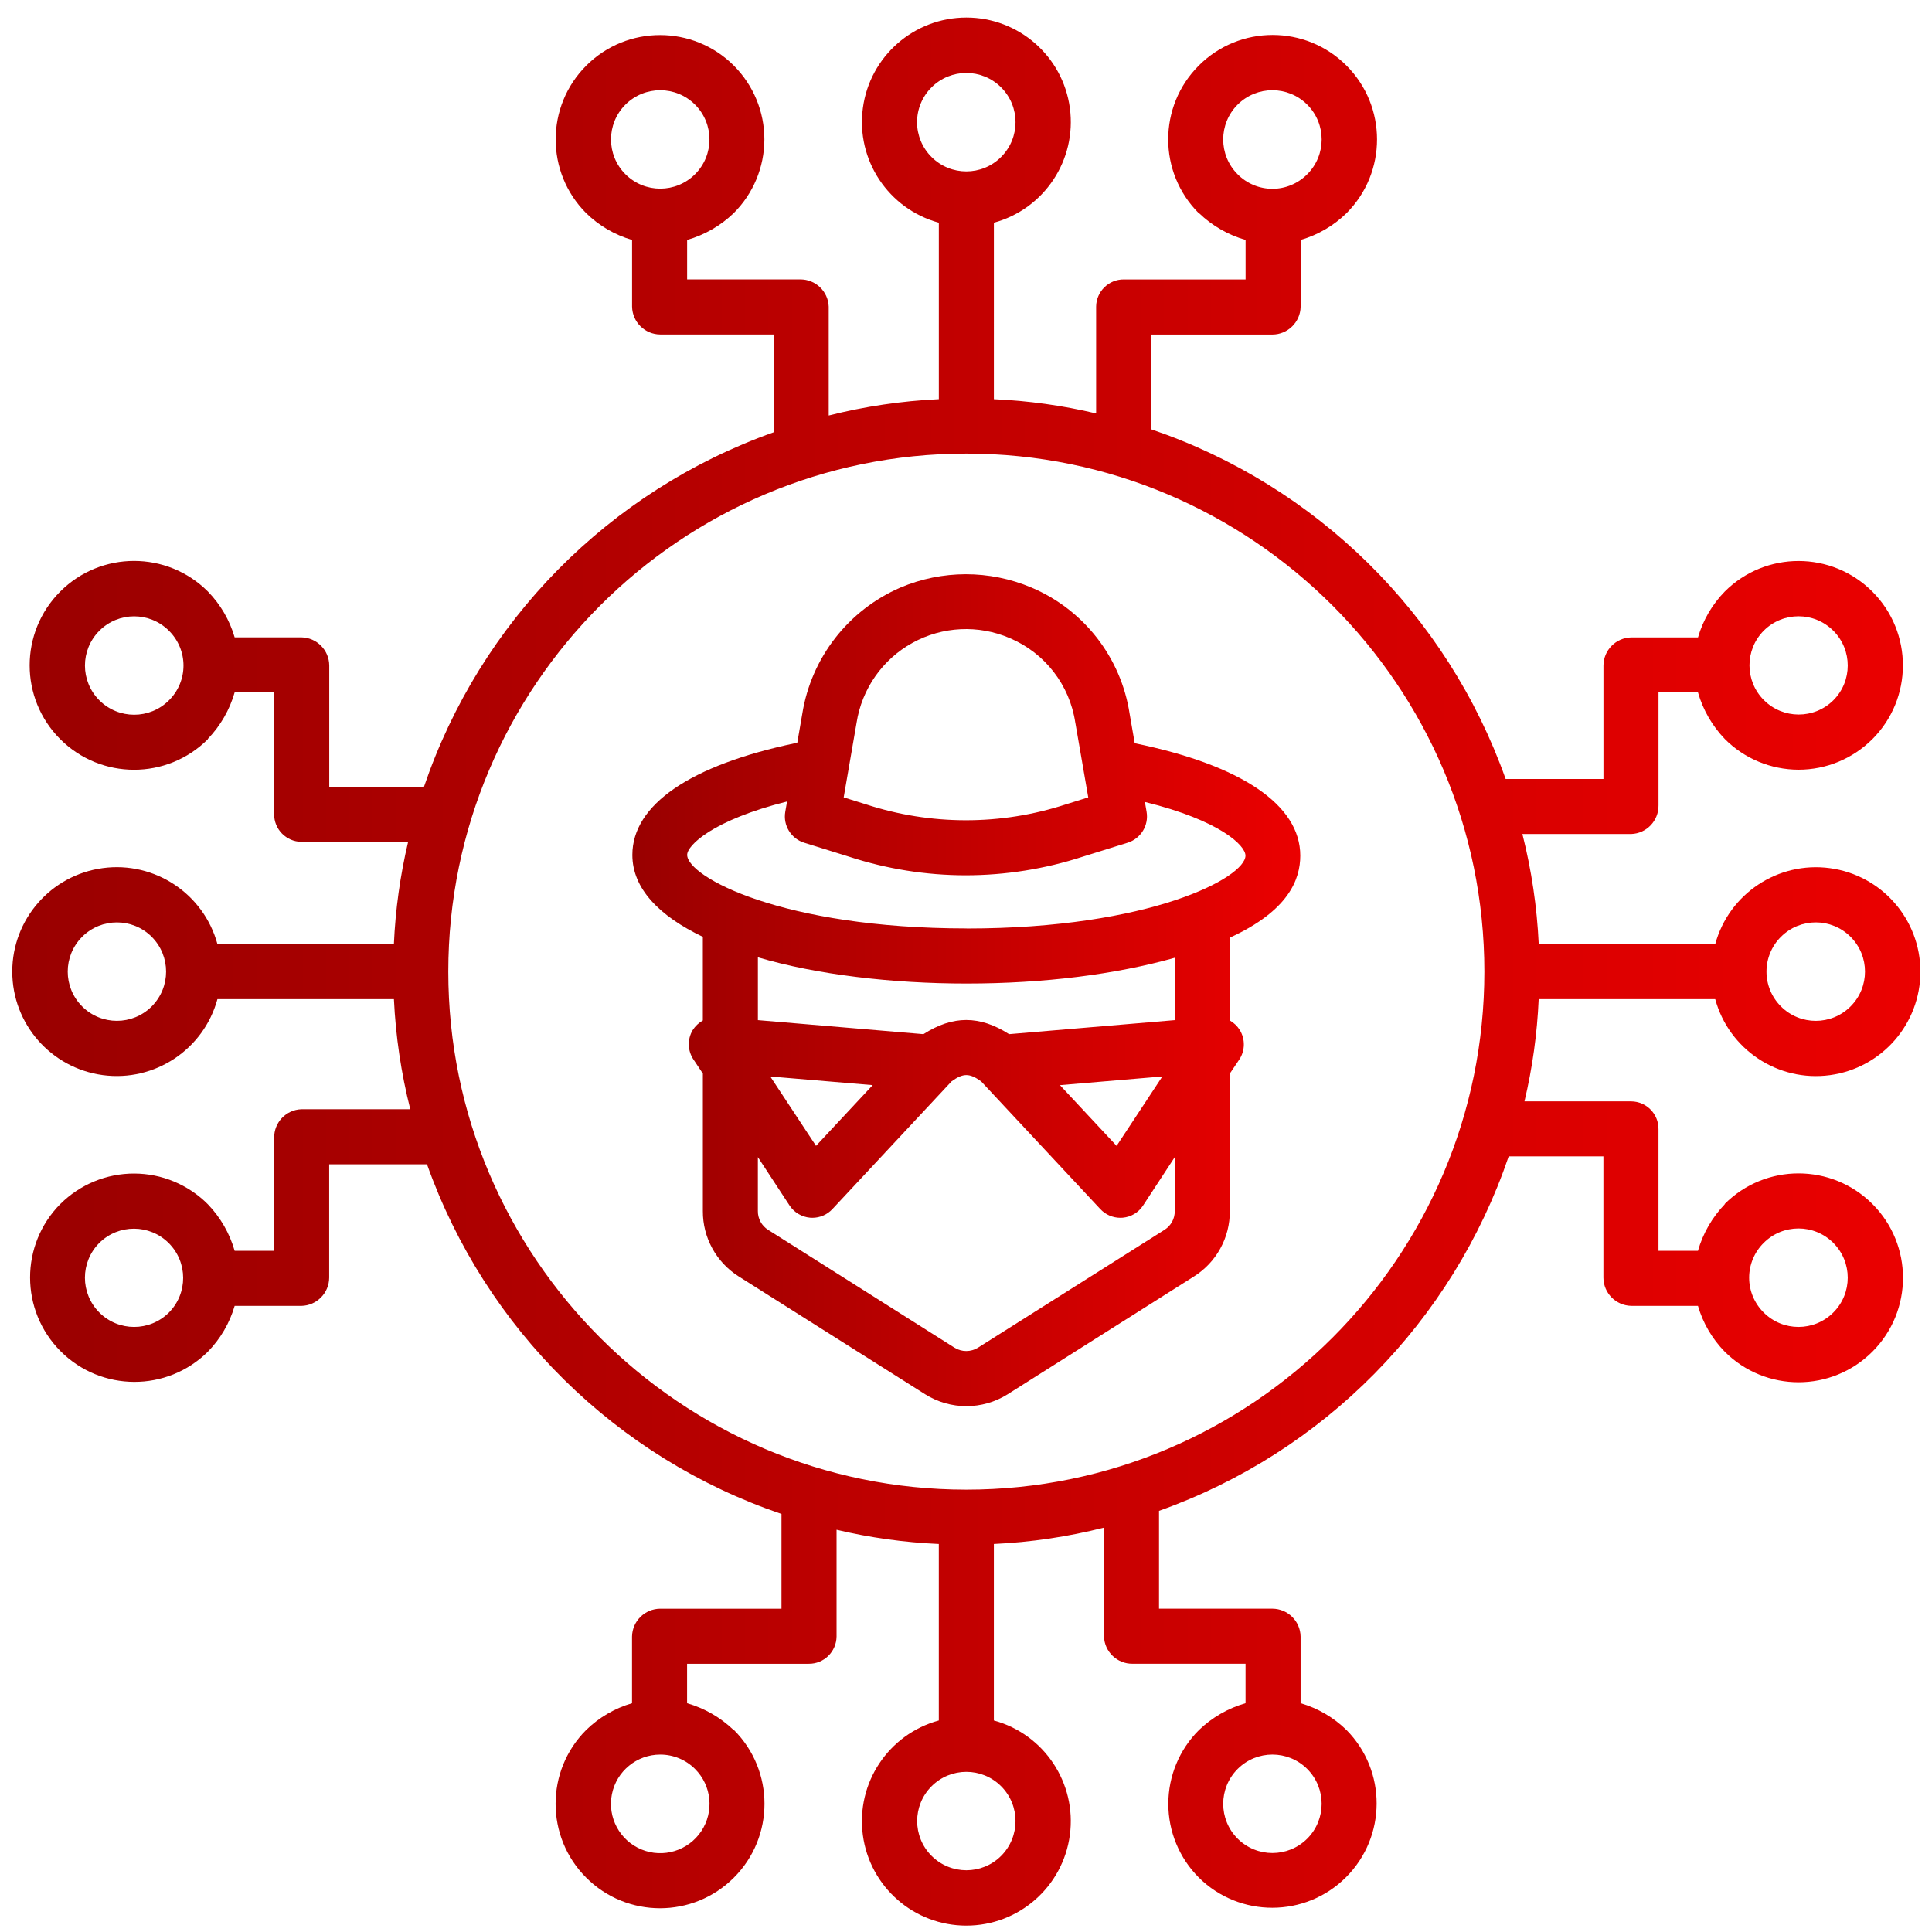
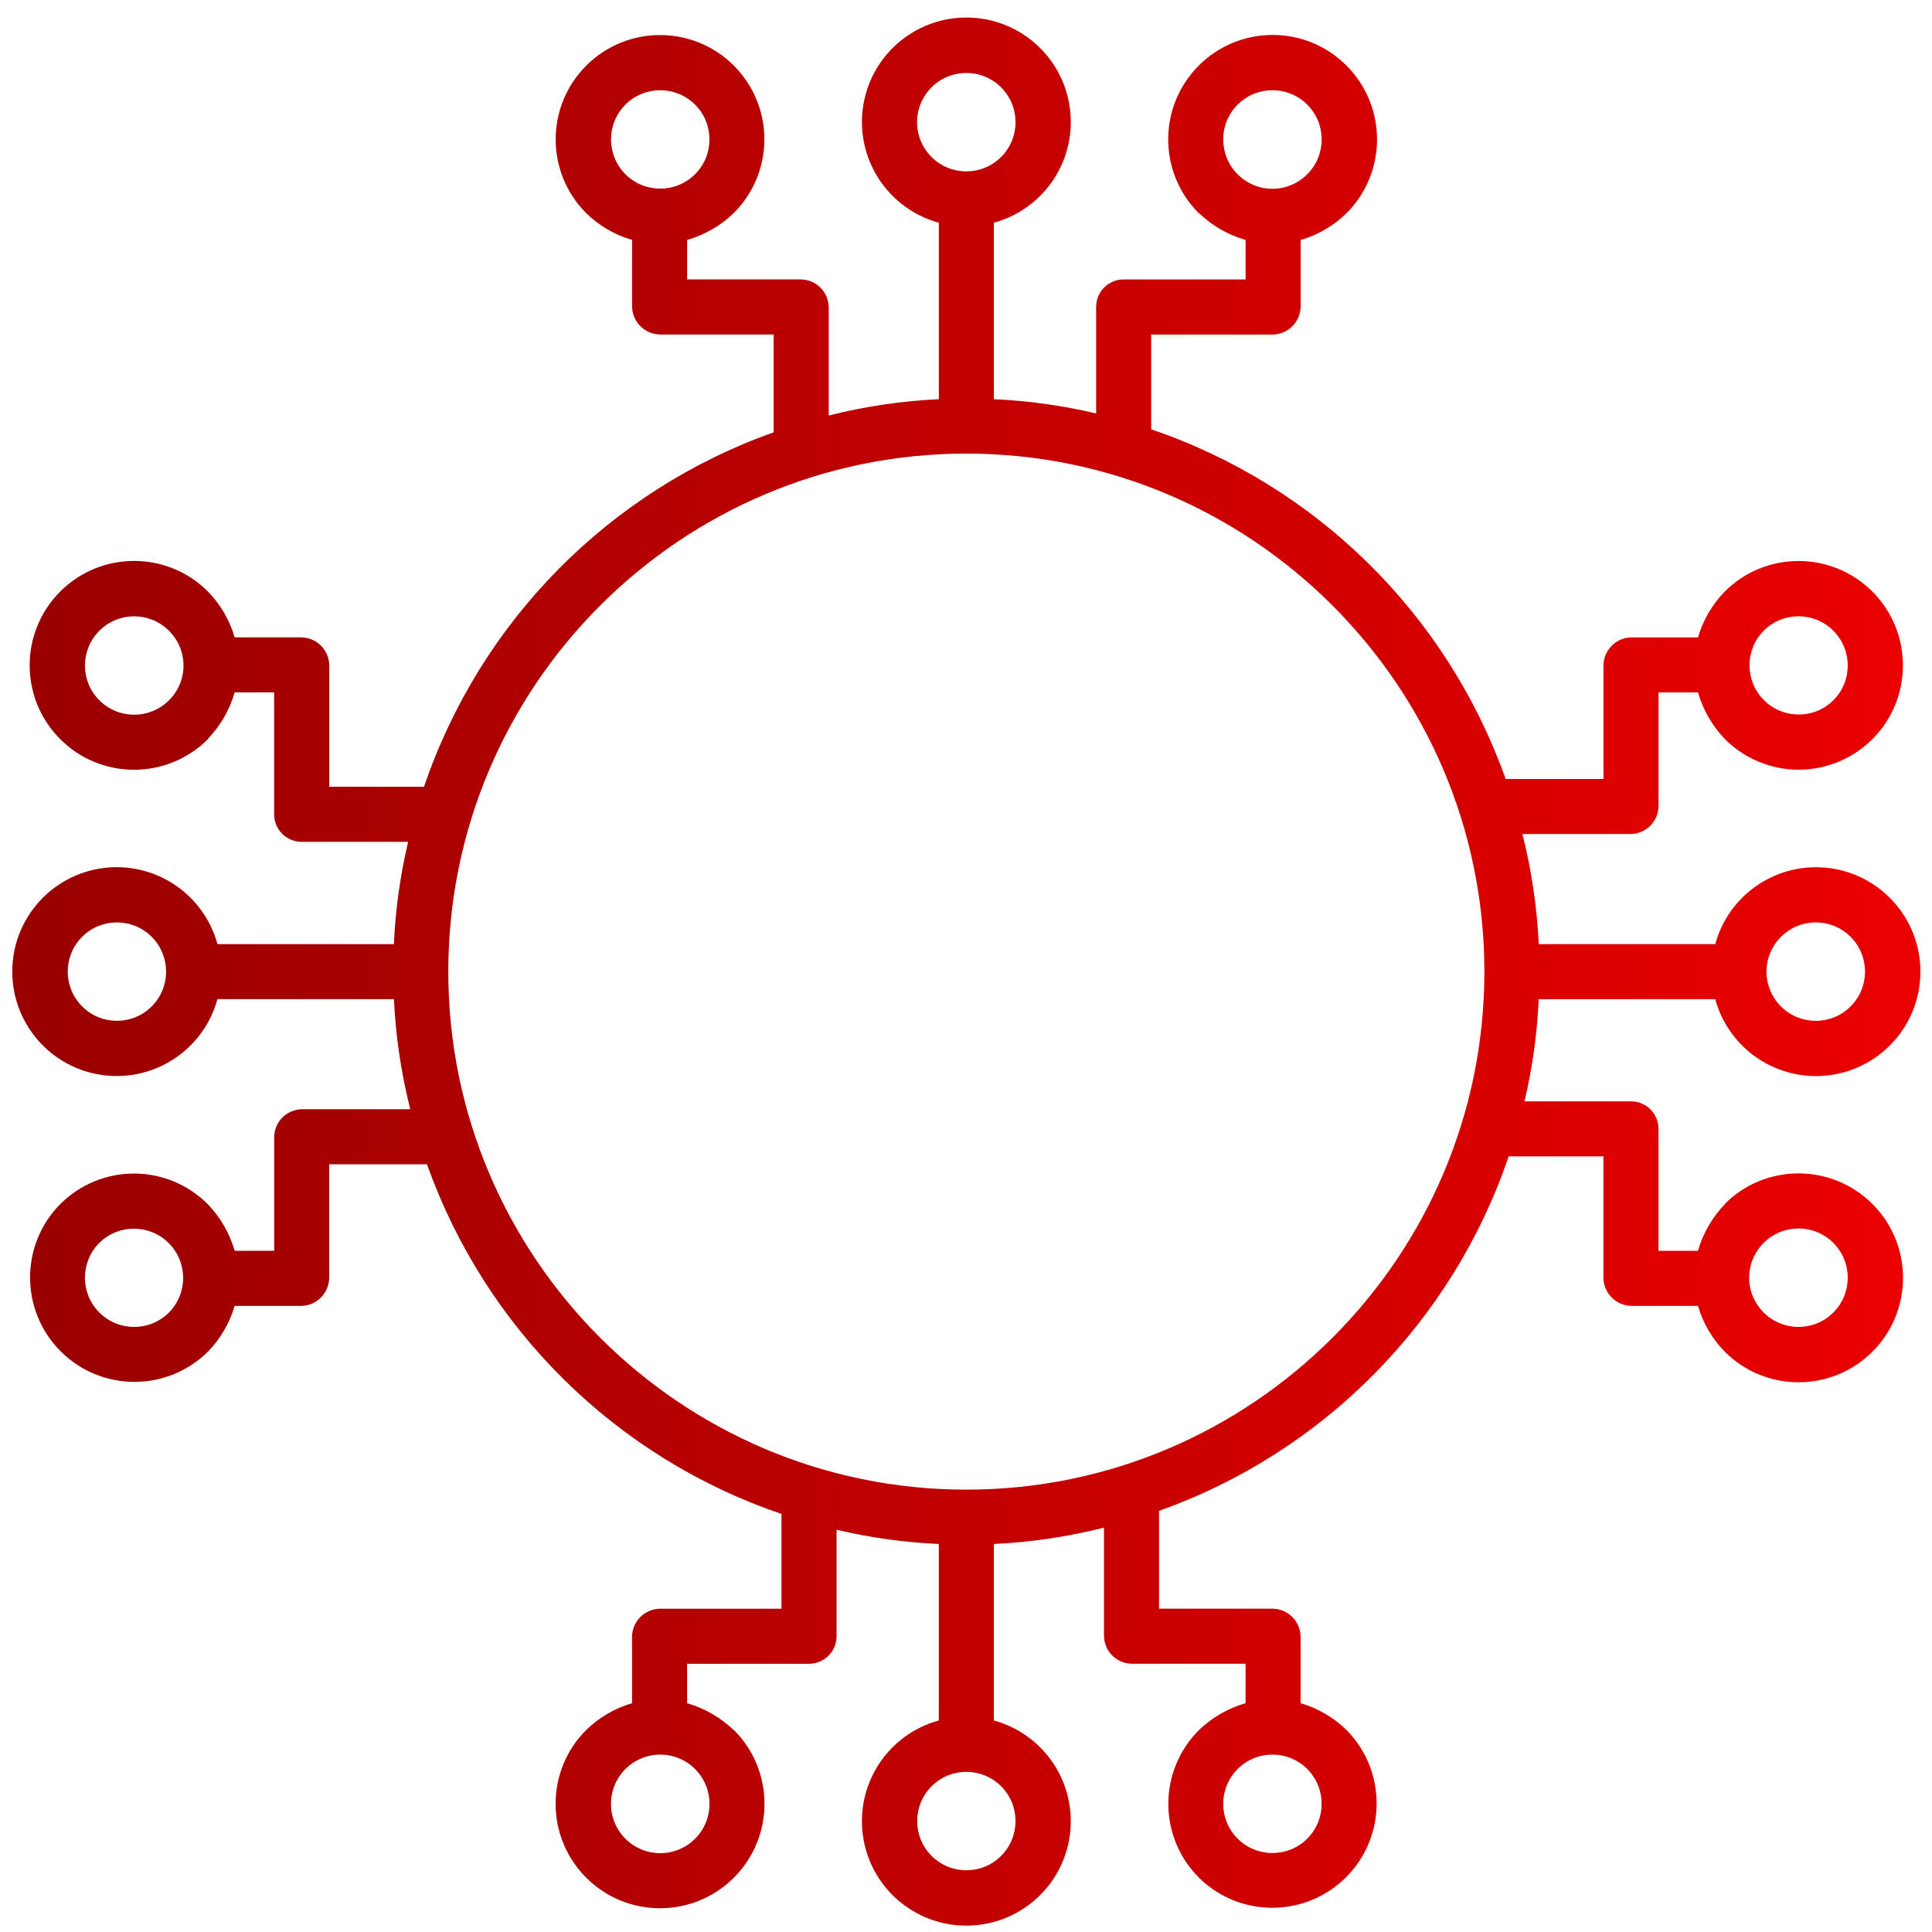
<svg xmlns="http://www.w3.org/2000/svg" xmlns:xlink="http://www.w3.org/1999/xlink" version="1.1" id="Layer_1" x="0px" y="0px" width="81px" height="81px" viewBox="0 0 81 81" enable-background="new 0 0 81 81" xml:space="preserve">
  <g>
    <defs>
      <rect id="SVGID_1_" x="0.514" y="0.735" width="80" height="80" />
    </defs>
    <clipPath id="SVGID_2_">
      <use xlink:href="#SVGID_1_" overflow="visible" />
    </clipPath>
    <g clip-path="url(#SVGID_2_)">
      <linearGradient id="SVGID_3_" gradientUnits="userSpaceOnUse" x1="26.512" y1="41.514" x2="54.516" y2="41.514">
        <stop offset="0" style="stop-color:#990000" />
        <stop offset="1" style="stop-color:#EB0000" />
      </linearGradient>
-       <path fill="url(#SVGID_3_)" d="M47.574,31.161l-0.213-1.231c-0.359-2.362-1.92-4.369-4.122-5.299    c-1.757-0.743-3.741-0.741-5.497,0.006c-2.18,0.947-3.728,2.938-4.105,5.284l-0.21,1.219c-0.029,0.006-0.056,0.011-0.085,0.018    c-4.411,0.923-6.83,2.587-6.83,4.685c0,1.42,1.141,2.568,2.955,3.435v3.505c-0.175,0.099-0.321,0.239-0.428,0.409    c-0.225,0.381-0.212,0.857,0.033,1.225l0.396,0.593v5.764c-0.007,1.111,0.561,2.147,1.5,2.74l7.82,4.942    c1.058,0.664,2.4,0.664,3.458,0l7.815-4.942c0.94-0.593,1.508-1.629,1.5-2.74v-5.764l0.4-0.593    c0.242-0.369,0.251-0.846,0.023-1.225c-0.104-0.17-0.25-0.311-0.424-0.41v-3.47c2.475-1.13,2.955-2.453,2.955-3.438    C54.516,33.752,52.057,32.079,47.574,31.161z M35.913,30.298c0.222-1.417,1.087-2.654,2.344-3.347    c1.256-0.693,2.763-0.766,4.081-0.197c1.469,0.622,2.509,1.963,2.744,3.541c0.001,0.006,0.002,0.012,0.004,0.018l0.539,3.118    l-0.933,0.291c-2.729,0.892-5.671,0.89-8.399-0.004l-0.921-0.287L35.913,30.298z M40.529,41.235c3.231,0,6.25-0.382,8.723-1.08    v2.614l-6.945,0.588c-1.229-0.791-2.363-0.791-3.591,0l-6.941-0.588v-2.633C34.248,40.865,37.408,41.236,40.529,41.235    L40.529,41.235z M48.732,45.131l-1.918,2.91l-2.375-2.546L48.732,45.131z M36.588,45.494l-2.376,2.547l-1.918-2.909L36.588,45.494    z M49.252,50.771c0.005,0.318-0.156,0.616-0.425,0.787L41.006,56.5c-0.303,0.191-0.689,0.191-0.993,0l-7.814-4.941    c-0.268-0.171-0.429-0.469-0.425-0.786v-2.261l1.326,2.025c0.193,0.295,0.512,0.485,0.863,0.516    c0.033,0.003,0.063,0.004,0.095,0.004c0.32,0,0.625-0.133,0.842-0.367l4.996-5.355c0.486-0.349,0.75-0.349,1.237,0l4.996,5.355    c0.219,0.234,0.523,0.367,0.844,0.367c0.032,0,0.064-0.001,0.097-0.004c0.35-0.03,0.667-0.221,0.857-0.516l1.326-2.025    L49.252,50.771z M40.529,38.925c-7.732,0-11.719-2.162-11.719-3.085c0-0.398,1.076-1.459,4.188-2.237l-0.075,0.431    c-0.099,0.57,0.241,1.126,0.794,1.298l1.873,0.583c1.581,0.517,3.234,0.781,4.898,0.782c1.664-0.001,3.318-0.264,4.901-0.778    l1.888-0.588c0.553-0.172,0.893-0.728,0.794-1.298L48,33.622c3.16,0.78,4.217,1.828,4.217,2.25c0,0.915-3.977,3.056-11.688,3.056    V38.925z" />
      <linearGradient id="SVGID_4_" gradientUnits="userSpaceOnUse" x1="0.514" y1="40.735" x2="80.514" y2="40.735">
        <stop offset="0" style="stop-color:#990000" />
        <stop offset="1" style="stop-color:#EB0000" />
      </linearGradient>
      <path fill="url(#SVGID_4_)" d="M71.912,41.891c0.578,2.115,2.632,3.477,4.806,3.185c2.173-0.292,3.796-2.146,3.796-4.339    c0-2.193-1.623-4.048-3.796-4.339c-2.174-0.292-4.228,1.069-4.806,3.185h-7.4c-0.072-1.558-0.303-3.105-0.685-4.617h4.565    c0.644-0.023,1.15-0.557,1.142-1.201v-4.735h1.655c0.209,0.731,0.596,1.401,1.123,1.951c0.817,0.823,1.93,1.286,3.09,1.289    c1.16,0.001,2.272-0.458,3.094-1.277v0.001c1.71-1.708,1.713-4.478,0.006-6.189c-1.707-1.711-4.479-1.714-6.189-0.006    c-0.527,0.539-0.913,1.2-1.123,1.924h-2.797c-0.646,0.012-1.164,0.537-1.167,1.182v4.754h-4.101    c-2.453-6.901-7.928-12.302-14.861-14.66v-3.972h5.083c0.646-0.004,1.171-0.522,1.183-1.167V10.06    c0.724-0.21,1.385-0.596,1.924-1.123c1.707-1.71,1.705-4.481-0.004-6.19s-4.48-1.709-6.189,0c-1.71,1.709-1.711,4.479-0.004,6.19    h0.014c0.549,0.528,1.219,0.913,1.951,1.123v1.655h-5.1c-0.637-0.007-1.16,0.504-1.166,1.142v4.477    c-1.407-0.333-2.842-0.533-4.287-0.597V9.337c2.115-0.578,3.477-2.632,3.186-4.806c-0.292-2.174-2.146-3.796-4.34-3.796    c-2.193,0-4.048,1.623-4.339,3.796c-0.292,2.173,1.069,4.228,3.185,4.806v7.399c-1.558,0.074-3.105,0.303-4.617,0.685v-4.565    c-0.023-0.644-0.556-1.151-1.201-1.142h-4.735V10.06c0.732-0.21,1.402-0.595,1.951-1.123c0.822-0.818,1.286-1.929,1.288-3.089    c0.002-1.16-0.458-2.273-1.277-3.094h0.001c-1.708-1.71-4.479-1.713-6.189-0.006c-1.711,1.708-1.714,4.479-0.006,6.189    c0.539,0.527,1.2,0.913,1.924,1.123v2.797c0.012,0.645,0.536,1.163,1.182,1.167h4.754v4.1c-6.901,2.453-12.302,7.928-14.66,14.862    h-3.972v-5.083c-0.004-0.646-0.521-1.17-1.167-1.182H9.838c-0.211-0.724-0.597-1.385-1.124-1.924    c-1.71-1.708-4.481-1.706-6.189,0.003c-1.709,1.71-1.709,4.481,0,6.19c1.708,1.709,4.479,1.71,6.189,0.003v-0.014    c0.528-0.549,0.914-1.219,1.124-1.951h1.655v5.099c-0.007,0.637,0.504,1.16,1.141,1.167h4.477    c-0.333,1.407-0.533,2.842-0.597,4.287H9.116c-0.579-2.116-2.633-3.477-4.806-3.185c-2.174,0.291-3.796,2.146-3.796,4.339    c0,2.193,1.623,4.047,3.796,4.339c2.173,0.292,4.227-1.069,4.806-3.185h7.399c0.074,1.558,0.303,3.104,0.686,4.616h-4.565    c-0.644,0.022-1.151,0.556-1.141,1.2v4.736H9.838c-0.21-0.732-0.595-1.402-1.124-1.952c-0.818-0.822-1.929-1.286-3.089-1.288    c-1.16-0.002-2.273,0.458-3.094,1.277v-0.002c-1.697,1.711-1.692,4.47,0.009,6.175c1.702,1.705,4.461,1.715,6.174,0.021    c0.527-0.539,0.913-1.199,1.124-1.922h2.796c0.646-0.013,1.163-0.538,1.167-1.184v-4.753h4.101    c2.453,6.901,7.927,12.302,14.862,14.66v3.972H27.68c-0.646,0.004-1.169,0.521-1.182,1.167v2.796    c-0.724,0.211-1.385,0.598-1.924,1.124c-1.708,1.71-1.707,4.481,0.003,6.19c1.709,1.71,4.481,1.71,6.191,0    c1.71-1.709,1.711-4.48,0.003-6.19h-0.014c-0.549-0.527-1.219-0.913-1.951-1.124v-1.654h5.1c0.637,0.007,1.159-0.504,1.167-1.142    v-4.477c1.407,0.333,2.842,0.533,4.287,0.597v7.4c-2.116,0.577-3.477,2.631-3.185,4.805c0.291,2.174,2.146,3.796,4.339,3.796    c2.193,0,4.048-1.622,4.34-3.796c0.291-2.174-1.07-4.228-3.186-4.805v-7.4c1.559-0.073,3.104-0.303,4.617-0.686v4.565    c0.022,0.644,0.556,1.151,1.199,1.142h4.736v1.654c-0.732,0.211-1.402,0.597-1.951,1.124c-0.822,0.817-1.285,1.93-1.287,3.09    c-0.002,1.159,0.457,2.272,1.276,3.093h-0.001c1.709,1.697,4.469,1.693,6.174-0.008c1.705-1.702,1.715-4.461,0.021-6.175    c-0.539-0.526-1.2-0.913-1.924-1.124v-2.796c-0.012-0.646-0.537-1.163-1.183-1.167h-4.753v-4.101    c6.901-2.452,12.301-7.927,14.66-14.861h3.972v5.083c0.003,0.646,0.521,1.171,1.167,1.184h2.797    c0.21,0.723,0.596,1.383,1.123,1.922c1.711,1.709,4.482,1.707,6.191-0.002c1.709-1.71,1.709-4.481,0-6.191    c-1.709-1.709-4.48-1.711-6.191-0.003v0.014c-0.527,0.55-0.914,1.22-1.123,1.952h-1.655v-5.1c0.007-0.638-0.505-1.16-1.142-1.166    h-4.477c0.334-1.408,0.533-2.843,0.596-4.287H71.912z M74.668,39.276c0.807-0.806,2.112-0.806,2.918,0    c0.807,0.806,0.807,2.112,0,2.919c-0.806,0.806-2.111,0.806-2.918,0c-0.389-0.387-0.607-0.912-0.607-1.459    C74.061,40.188,74.279,39.663,74.668,39.276z M73.944,26.443c0.806-0.807,2.112-0.807,2.919,0c0.806,0.806,0.806,2.113,0,2.918    c-0.808,0.798-2.107,0.794-2.91-0.008C73.15,28.551,73.146,27.25,73.944,26.443z M51.887,7.305c-0.805-0.806-0.805-2.113,0-2.918    c0.807-0.806,2.113-0.806,2.92,0c0.806,0.806,0.806,2.113,0,2.918c-0.387,0.39-0.912,0.61-1.46,0.61    C52.798,7.915,52.272,7.695,51.887,7.305z M26.221,4.386c0.807-0.804,2.112-0.804,2.919,0c0.806,0.806,0.806,2.113,0,2.918    s-2.112,0.806-2.919,0C25.415,6.499,25.415,5.192,26.221,4.386z M7.083,29.362c-0.806,0.805-2.111,0.804-2.917-0.001    c-0.806-0.805-0.806-2.111,0-2.917c0.805-0.806,2.11-0.806,2.917,0c0.39,0.385,0.61,0.911,0.61,1.459    C7.693,28.451,7.473,28.977,7.083,29.362z M6.359,42.195C5.554,43,4.248,43,3.443,42.193c-0.805-0.805-0.805-2.111,0-2.916    c0.805-0.806,2.111-0.806,2.917-0.001C7.165,40.083,7.165,41.389,6.359,42.195z M7.083,55.028c-0.806,0.806-2.113,0.806-2.918,0    c-0.806-0.806-0.806-2.112,0-2.919c0.807-0.798,2.107-0.794,2.91,0.009C7.877,52.921,7.881,54.221,7.083,55.028z M29.14,74.166    c0.698,0.697,0.807,1.789,0.26,2.61c-0.547,0.819-1.598,1.14-2.509,0.763c-0.911-0.377-1.429-1.346-1.237-2.313    c0.192-0.967,1.041-1.663,2.026-1.664C28.228,73.562,28.753,73.778,29.14,74.166z M54.807,77.086    c-0.807,0.804-2.112,0.804-2.919,0c-0.806-0.807-0.806-2.113,0-2.92c0.806-0.806,2.112-0.806,2.919,0    C55.612,74.973,55.612,76.279,54.807,77.086z M73.944,52.109c0.806-0.807,2.112-0.807,2.919,0c0.806,0.807,0.806,2.113,0,2.919    c-0.807,0.806-2.113,0.806-2.919,0c-0.39-0.386-0.61-0.911-0.61-1.46S73.555,52.494,73.944,52.109L73.944,52.109z M39.054,3.663    c0.806-0.806,2.113-0.806,2.918,0c0.806,0.806,0.806,2.112,0,2.918c-0.806,0.806-2.112,0.806-2.918,0    c-0.388-0.386-0.606-0.912-0.606-1.459C38.448,4.574,38.666,4.049,39.054,3.663z M41.973,77.809    c-0.806,0.805-2.111,0.804-2.917-0.002c-0.805-0.805-0.805-2.111,0-2.916c0.805-0.806,2.111-0.807,2.917-0.001    C42.777,75.695,42.777,77.002,41.973,77.809z M40.514,62.454c-11.976,0-21.719-9.743-21.719-21.718    c0-11.976,9.743-21.719,21.719-21.719c11.975,0,21.719,9.743,21.719,21.719C62.232,52.711,52.488,62.454,40.514,62.454z" />
    </g>
  </g>
</svg>